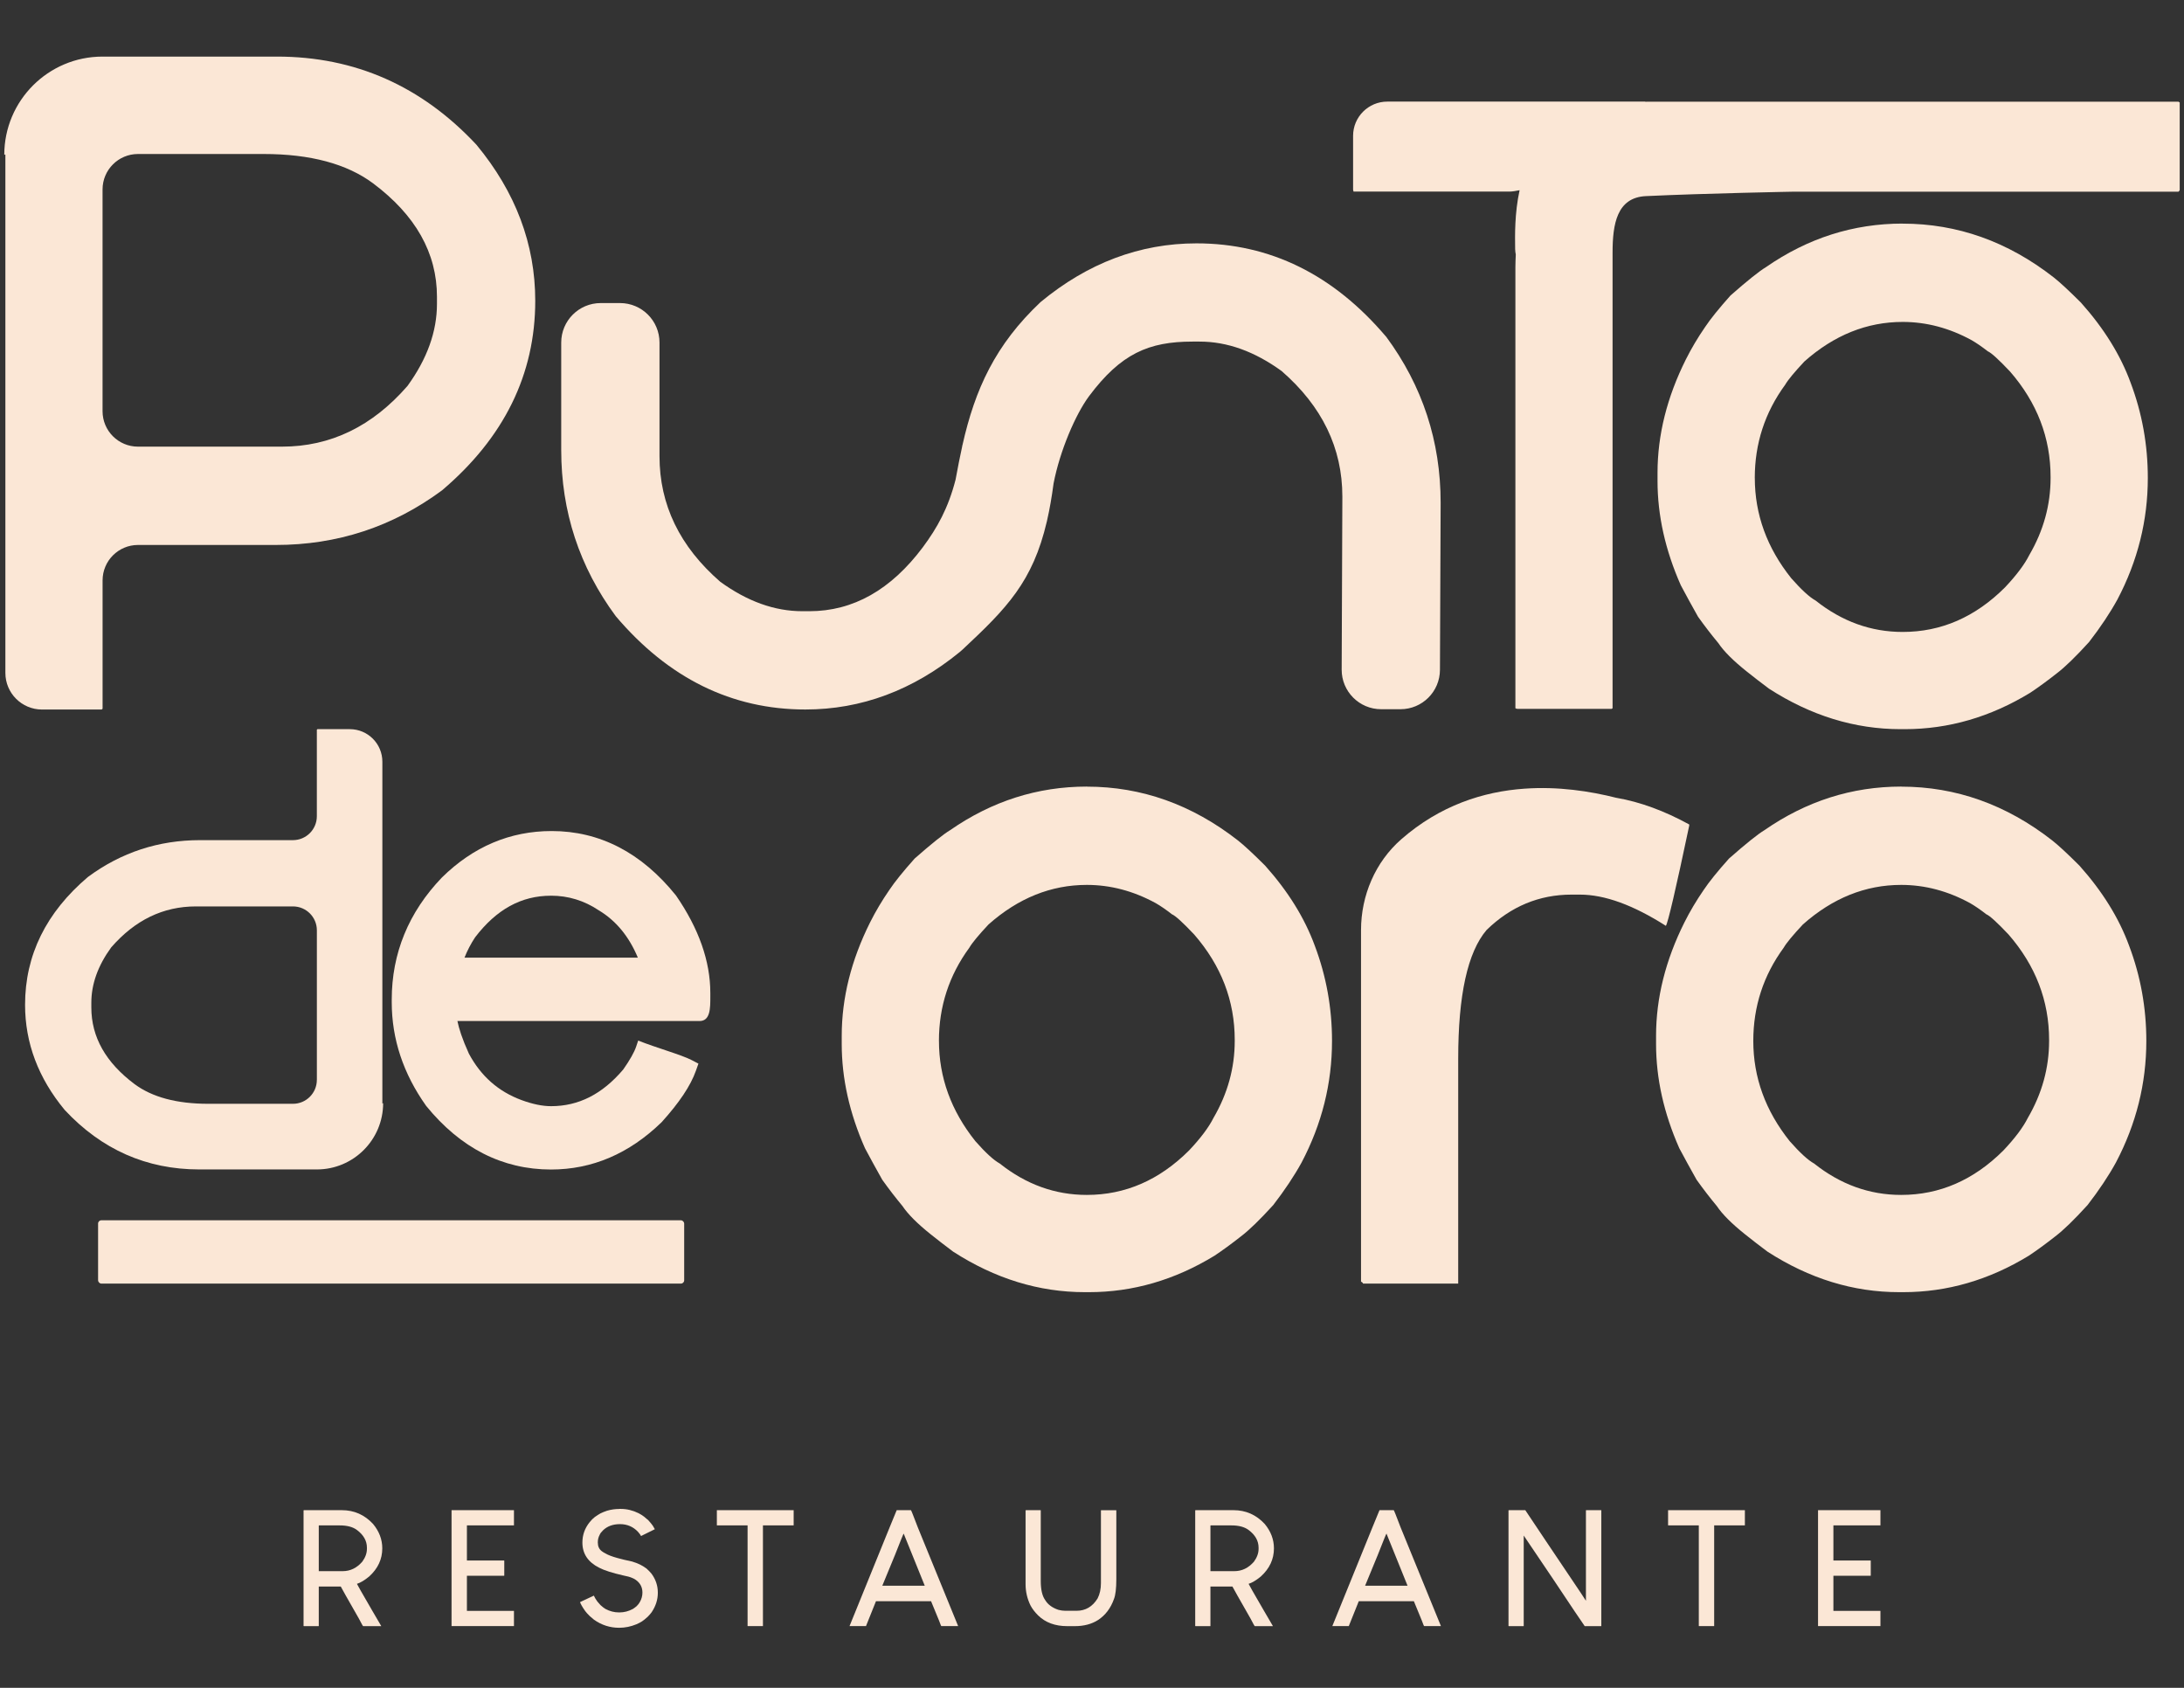
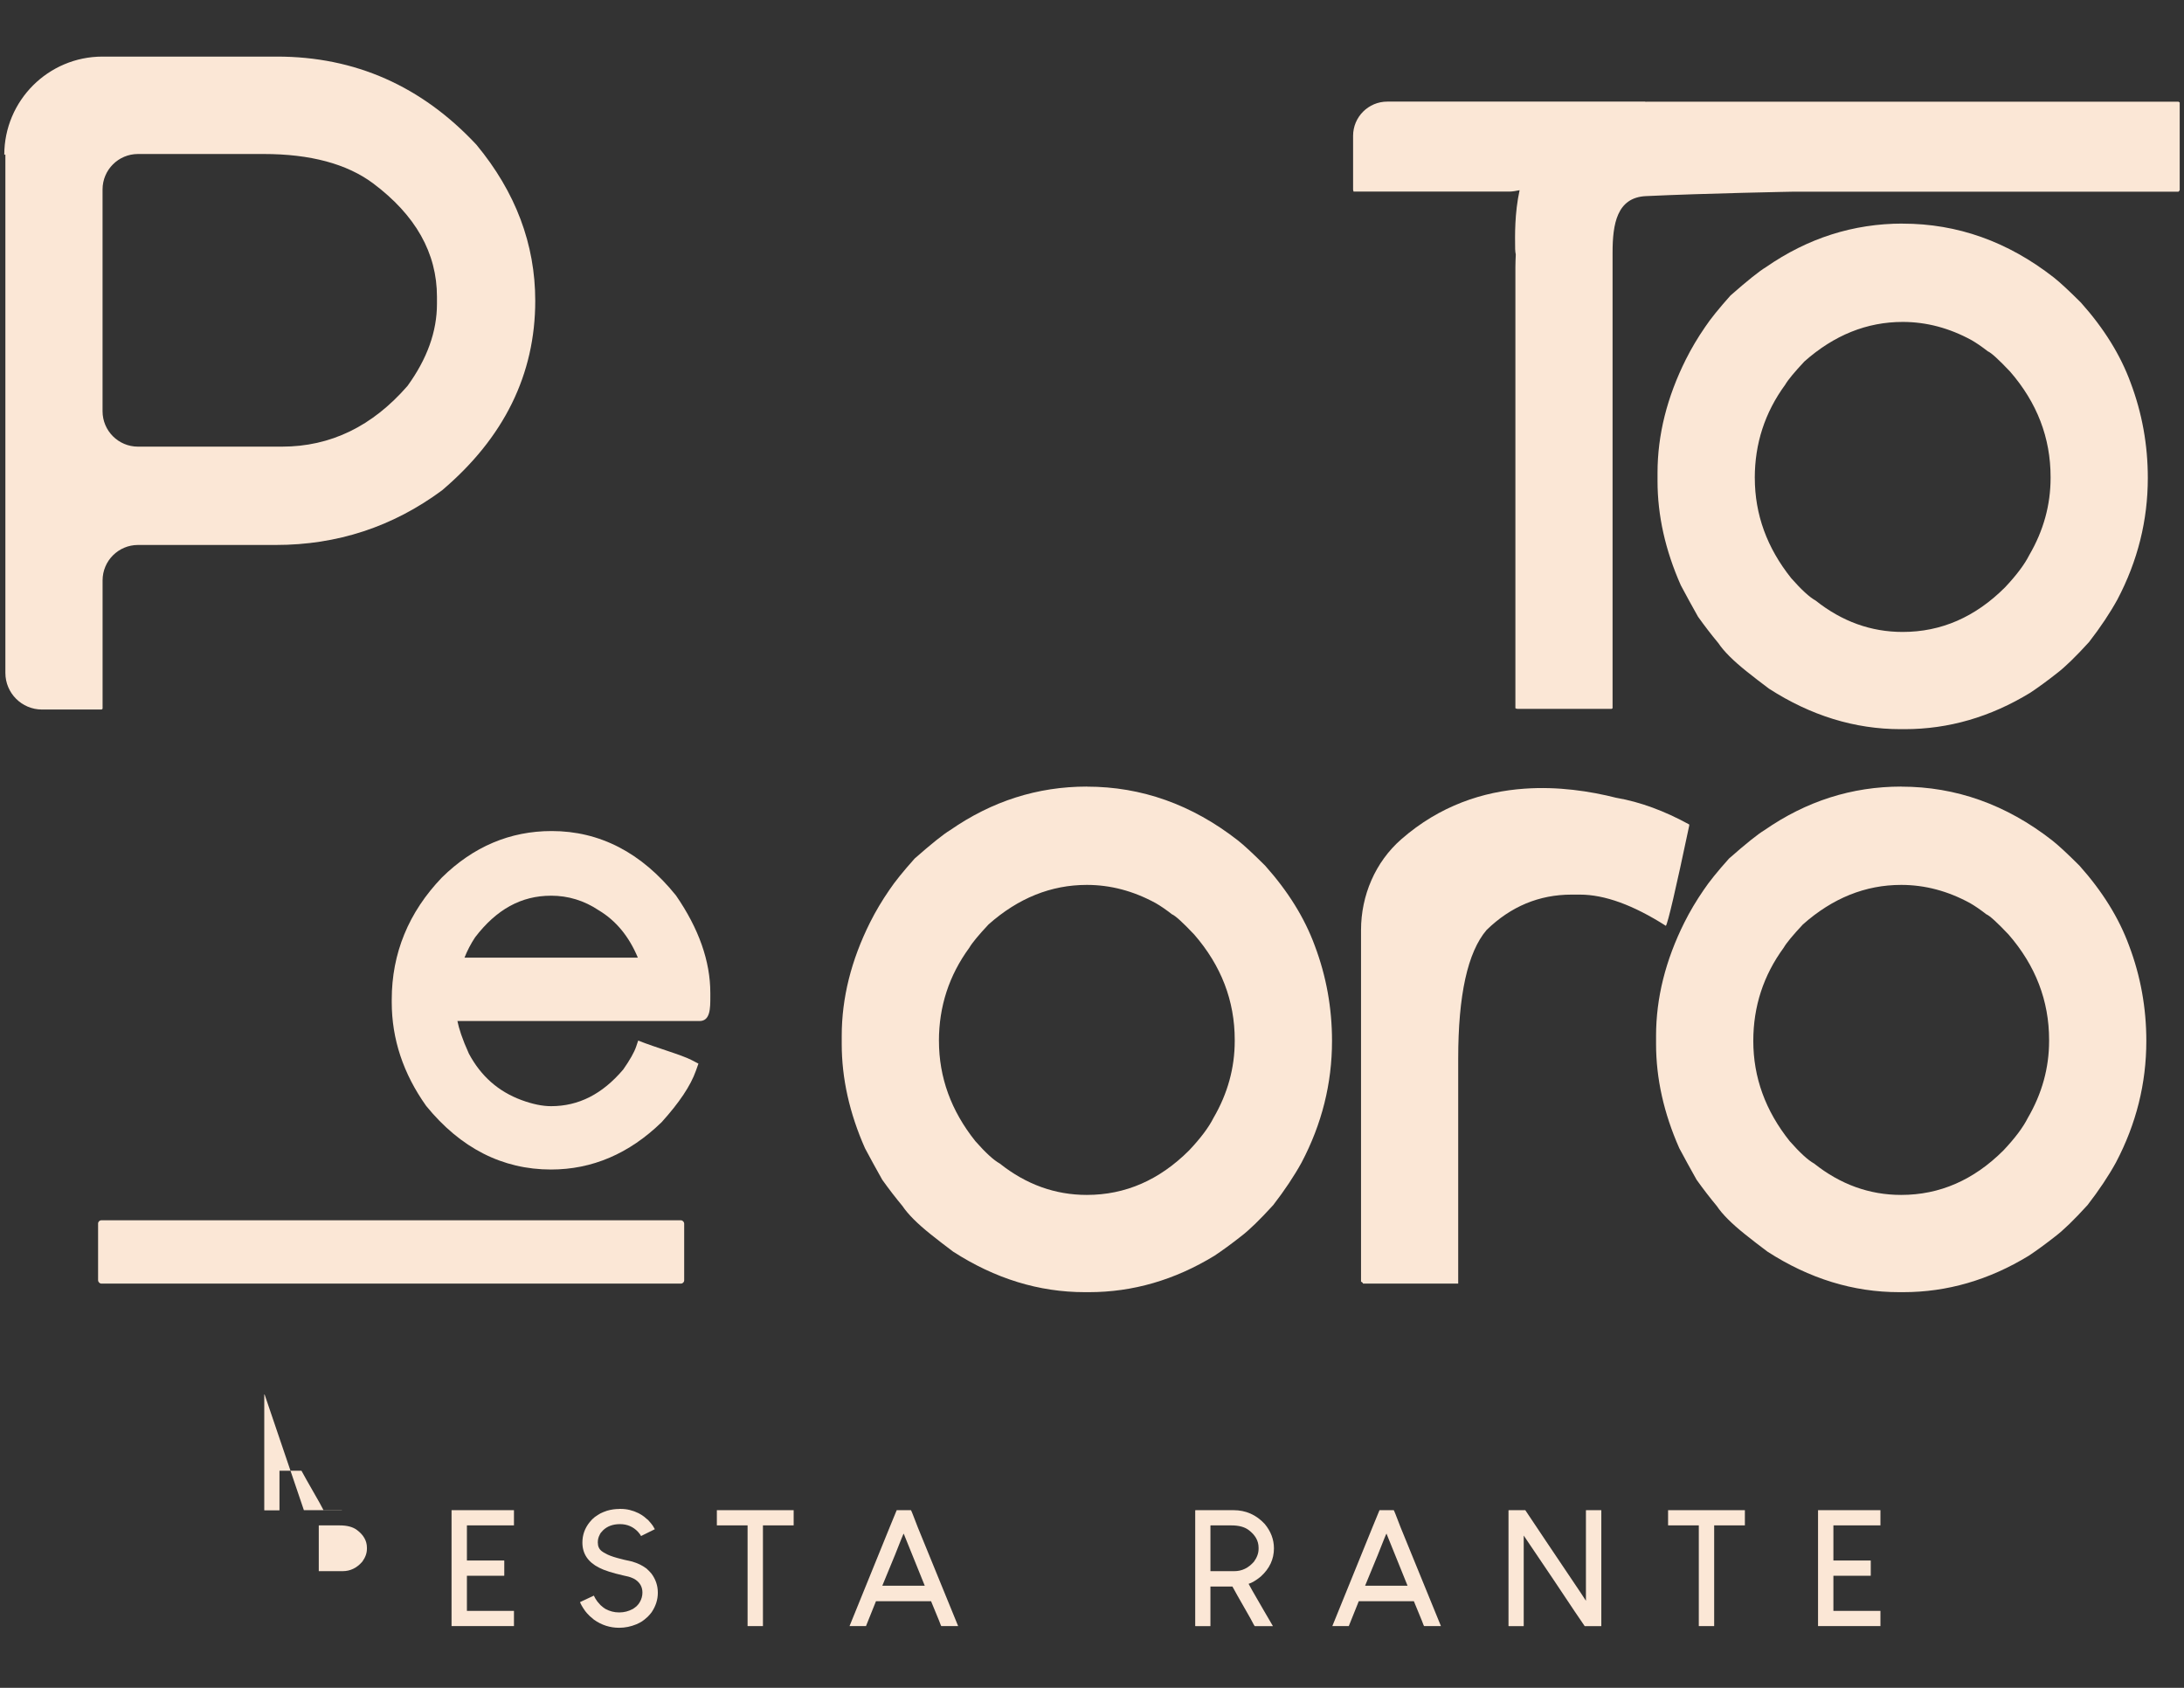
<svg xmlns="http://www.w3.org/2000/svg" id="Capa_1" data-name="Capa 1" version="1.1" viewBox="0 0 792 612">
  <rect x="0" y="0" width="792" height="612" fill="#333333" stroke="none" />
  <defs>
    <style>
      .cls-1 {
        fill: #fbe7d6;
        stroke-width: 0px;
      }
    </style>
  </defs>
  <g>
-     <path class="cls-1" d="M502.62,122.05c-19.08-22.49-42.05-33.81-68.74-33.81-20.51,0-39.44,7.13-56.54,21.3-16.37,15.43-23.76,31.54-28.32,51.87l-.03.03c-.03.21-.07.39-.1.6-.78,3.52-1.47,7.04-2.37,11.91-2.68,10.36-6.62,17.4-11.86,24.47-11.56,15.44-25.26,23.2-41.18,23.2h-2.53c-10.06,0-19.96-3.56-29.78-10.69-14.65-12.75-22.01-27.88-22.01-45.53v-41.19c0-7.91-6.41-14.32-14.32-14.32h-7c-7.91,0-14.32,6.41-14.32,14.32v38.98c0,22.25,6.57,42.37,19.8,60.26,19.08,22.49,42.05,33.81,68.74,33.81,20.29,0,39.04-6.98,56-20.86.36-.29.73-.62,1.06-.93,15.95-14.9,25.38-24.5,30.5-46.36v.06c.03-.12.06-.29.08-.42.93-4.03,1.71-8.51,2.37-13.48,2.32-11.94,7.99-25.05,12.85-31.61,11.56-15.44,21.63-19.8,37.55-19.8h2.53c10.06,0,19.96,3.56,29.78,10.69,14.65,12.75,22.01,27.88,22.01,45.53l-.25,62.71c-.03,7.93,6.39,14.37,14.32,14.37h7c7.88,0,14.29-6.37,14.32-14.26l.25-60.61c0-22.25-6.57-42.37-19.8-60.26v.02Z" />
    <path class="cls-1" d="M172.8,52.51c-19.88-21.3-44.03-31.99-72.38-31.99h-63.23C17.51,20.52,1.55,36.47,1.55,56.16h0c.16-.12.27-.11.4-.16v187.99c0,7.33,5.94,13.28,13.28,13.28h21.65l.32-.3v-46.52c0-7.1,5.75-12.85,12.85-12.85h49.98c22.25,0,42.37-6.57,60.26-19.8,22.49-19.08,33.81-42.05,33.81-68.74,0-20.51-7.13-39.44-21.3-56.54h0ZM158.46,110.16c0,10.06-3.56,19.96-10.69,29.78-12.75,14.65-27.88,22.01-45.53,22.01h-52.2c-7.1,0-12.85-5.75-12.85-12.85v-80.41c0-7.1,5.75-12.85,12.85-12.85h45.55c16.95,0,30.17,3.56,39.67,10.61,15.44,11.56,23.2,25.26,23.2,41.18v2.53h0Z" />
-     <path class="cls-1" d="M138.66,400.12v-123.93c0-6.52-5.28-11.8-11.8-11.8h-11.75l-.21.2v31.37c0,4.79-3.88,8.67-8.67,8.67h-33.7c-15.01,0-28.57,4.43-40.64,13.35-15.17,12.87-22.8,28.36-22.8,46.35,0,13.83,4.81,26.59,14.37,38.13,13.4,14.37,29.69,21.57,48.81,21.57h42.64c13.27,0,24.03-10.76,24.03-24.03-.11.08-.18.07-.27.11h0ZM114.9,391.56c0,4.79-3.88,8.67-8.67,8.67h-30.71c-11.43,0-20.35-2.4-26.75-7.16-10.41-7.8-15.65-17.04-15.65-27.77v-1.71c0-6.78,2.4-13.46,7.21-20.08,8.6-9.88,18.8-14.85,30.71-14.85h35.2c4.79,0,8.67,3.88,8.67,8.67v54.22h-.01Z" />
    <path class="cls-1" d="M557.63,78.53c-.08,1.82-.16,3.72-.16,5.54v-5.46l.16-.08Z" />
    <path class="cls-1" d="M689.99,81.09c19.84,0,38.08,6.49,54.73,19.47,2.2,1.72,5.51,4.78,9.92,9.18,8.32,9.31,14.33,18.98,18,29.02,4.16,11.02,6.24,22.54,6.24,34.53,0,15.43-3.67,30.12-11.02,44.08-2.7,4.9-6.12,10.04-10.29,15.43-4.9,5.39-8.82,9.18-11.75,11.39-3.43,2.7-6.61,5.02-9.55,6.98-14.45,8.82-29.63,13.22-45.55,13.22h-1.47c-16.66,0-32.57-4.9-47.76-14.69-2.94-2.2-5.63-4.28-8.08-6.24-4.9-3.91-8.33-7.35-10.29-10.29-2.45-2.94-4.9-6.12-7.35-9.55-2.2-3.92-4.29-7.71-6.24-11.39-5.64-12.73-8.45-25.35-8.45-37.84v-2.94c0-13.72,3.43-27.43,10.29-41.15,1.96-3.91,4.28-7.83,6.98-11.75,1.96-2.94,5.02-6.73,9.18-11.39,6.12-5.38,10.41-8.82,12.86-10.29,15.18-10.53,31.71-15.8,49.59-15.8v.02ZM636.36,173.3c0,13.22,4.41,25.35,13.22,36.37,3.67,4.16,6.61,6.86,8.82,8.08,9.55,7.59,20.08,11.39,31.59,11.39,13.96,0,26.32-5.39,37.1-16.16,4.16-4.41,7.1-8.33,8.82-11.75,5.14-8.82,7.71-18.12,7.71-27.92v-.37c0-14.2-4.9-26.94-14.69-38.21-4.17-4.41-6.86-6.85-8.08-7.35-2.2-1.71-4.17-3.06-5.88-4.04-8.08-4.41-16.41-6.61-24.98-6.61-12.98,0-24.86,4.78-35.64,14.33-3.67,3.92-6,6.74-6.98,8.45-7.35,10.05-11.02,21.31-11.02,33.8h.01Z" />
    <path class="cls-1" d="M394.14,285.23c19.84,0,38.08,6.49,54.73,19.47,2.2,1.72,5.51,4.78,9.92,9.18,8.32,9.31,14.32,18.98,18,29.02,4.16,11.02,6.25,22.54,6.25,34.53,0,15.43-3.68,30.12-11.03,44.08-2.7,4.9-6.12,10.04-10.28,15.43-4.9,5.39-8.82,9.18-11.75,11.39-3.43,2.7-6.61,5.02-9.55,6.98-14.45,8.82-29.63,13.22-45.55,13.22h-1.47c-16.66,0-32.57-4.9-47.76-14.69-2.94-2.2-5.63-4.28-8.08-6.24-4.9-3.91-8.33-7.35-10.29-10.29-2.45-2.94-4.9-6.12-7.35-9.55-2.2-3.92-4.29-7.71-6.24-11.39-5.64-12.73-8.45-25.35-8.45-37.84v-2.94c0-13.72,3.43-27.43,10.29-41.15,1.96-3.91,4.28-7.83,6.98-11.75,1.96-2.94,5.02-6.73,9.18-11.39,6.12-5.38,10.41-8.82,12.86-10.29,15.18-10.53,31.71-15.8,49.59-15.8v.02ZM340.5,377.43c0,13.22,4.41,25.35,13.22,36.37,3.67,4.16,6.61,6.86,8.82,8.08,9.55,7.59,20.08,11.39,31.59,11.39,13.96,0,26.32-5.39,37.1-16.16,4.16-4.41,7.1-8.33,8.82-11.75,5.14-8.82,7.71-18.12,7.71-27.92v-.37c0-14.2-4.9-26.94-14.69-38.21-4.17-4.41-6.86-6.85-8.08-7.35-2.2-1.71-4.17-3.06-5.88-4.04-8.08-4.41-16.41-6.61-24.98-6.61-12.98,0-24.86,4.78-35.64,14.33-3.67,3.92-6,6.74-6.98,8.45-7.35,10.05-11.02,21.31-11.02,33.8h.01Z" />
    <path class="cls-1" d="M689.44,285.23c19.84,0,38.08,6.49,54.73,19.47,2.2,1.72,5.51,4.78,9.92,9.18,8.32,9.31,14.32,18.98,18,29.02,4.17,11.02,6.25,22.54,6.25,34.53,0,15.43-3.67,30.12-11.02,44.08-2.7,4.9-6.12,10.04-10.29,15.43-4.9,5.39-8.82,9.18-11.75,11.39-3.43,2.7-6.61,5.02-9.55,6.98-14.45,8.82-29.63,13.22-45.55,13.22h-1.47c-16.66,0-32.57-4.9-47.75-14.69-2.94-2.2-5.64-4.28-8.08-6.24-4.9-3.91-8.33-7.35-10.29-10.29-2.45-2.94-4.9-6.12-7.35-9.55-2.2-3.92-4.29-7.71-6.25-11.39-5.64-12.73-8.44-25.35-8.44-37.84v-2.94c0-13.72,3.43-27.43,10.29-41.15,1.96-3.91,4.28-7.83,6.98-11.75,1.96-2.94,5.02-6.73,9.19-11.39,6.12-5.38,10.4-8.82,12.85-10.29,15.18-10.53,31.71-15.8,49.59-15.8v.02ZM635.81,377.43c0,13.22,4.41,25.35,13.22,36.37,3.67,4.16,6.61,6.86,8.82,8.08,9.55,7.59,20.08,11.39,31.59,11.39,13.96,0,26.32-5.39,37.1-16.16,4.16-4.41,7.1-8.33,8.82-11.75,5.14-8.82,7.72-18.12,7.72-27.92v-.37c0-14.2-4.9-26.94-14.69-38.21-4.17-4.41-6.86-6.85-8.08-7.35-2.2-1.71-4.17-3.06-5.88-4.04-8.08-4.41-16.41-6.61-24.98-6.61-12.98,0-24.86,4.78-35.64,14.33-3.67,3.92-6,6.74-6.98,8.45-7.35,10.05-11.02,21.31-11.02,33.8h0Z" />
    <path class="cls-1" d="M790,36.87h-192.24c-.45,0-.83.04-1.28.03.09-.02.18-.05.27-.06h-93.66c-6.85,0-12.41,5.56-12.41,12.41v19.56l.16.66h56.48c1.28,0,2.5-.28,3.74-.5-1.82,8.36-1.68,16.4-1.61,21.35.01.67.11,1.33.23,1.98-.07,1.52-.14,3.08-.14,4.58v159.92c.24.15.48.22.71.22h34.21l.32-.22V91.61c0-10.34,1.54-20,12.08-20.5,21.64-1.02,53.77-1.61,53.77-1.61h139.37c.26-.22.44-.44.44-.66v-31.68l-.44-.29h0Z" />
    <path class="cls-1" d="M586.21,289.3c-9.66-2.45-21.3-4.2-33.42-3.33-14.86,1.04-30.57,6.05-44.63,18.34-9.44,8.25-14.6,20.4-14.6,32.94v127.46c.48.24.71.48.71.71h34.53v-81.57c0-23.04,3.41-38.57,10.29-46.64,8.79-8.55,19.08-12.83,30.81-12.83h3.01c9.03,0,19.4,3.8,31.2,11.32.71-.95,3.56-13.07,8.47-36.35v-.4c-8.95-4.91-17.74-8.16-26.37-9.66h0Z" />
    <path class="cls-1" d="M245.09,324.64c-12.45-15.47-27.6-23.31-45.04-23.31-15.06,0-28.43,5.65-39.8,16.85-12.07,12.58-18.19,27.48-18.19,44.27v.97c0,13.28,4.16,25.87,12.49,37.58,12.44,15.3,27.67,23.06,45.27,23.06,14.89,0,28.34-5.72,40.11-17.16,6.43-7.12,10.5-13.21,12.42-18.62l.93-2.62-2.46-1.28c-3.75-1.95-12.91-4.48-19.39-7.08h0l-.73,2.18c-.7,2.09-2.34,4.96-4.69,8.31-7.6,8.95-16.17,13.3-26.18,13.3-3.13,0-6.72-.74-10.68-2.2-8.46-3.12-14.74-8.69-19.11-16.84-2.46-5.41-3.64-9.21-4.16-11.83h87.8c3.91,0,3.91-4.63,3.91-8.72v-1.45c0-11.5-4.15-23.34-12.48-35.4h-.02ZM199.81,324.77c6.23,0,12.02,1.76,17.35,5.32,6.21,3.72,10.96,9.48,14.15,17.15h-62.87c1.05-2.64,2.35-5.12,3.85-7.37,7.76-10.16,16.76-15.09,27.51-15.09h0Z" />
    <rect class="cls-1" x="35.57" y="442.47" width="212.54" height="22.95" rx="1.18" ry="1.18" />
  </g>
  <g>
-     <path class="cls-1" d="M110.2,547.58h13.78c4.44,0,8.22,1.67,11.31,5,2.22,2.68,3.34,5.63,3.34,8.84,0,3.95-1.6,7.35-4.77,10.22-1.68,1.38-3.16,2.26-4.42,2.65,0,.12,1.86,3.36,5.57,9.76.73,1.22,1.8,3.06,3.22,5.51v.06h-6.55c-.08,0-.6-.92-1.55-2.76-4.1-7.16-6.28-11.03-6.55-11.59h-7.98v14.3l-.06.06h-5.34s-.08-.02-.12-.06v-41.92l.12-.06ZM115.6,553.15v16.54h8.67c2.76,0,5.13-1.15,7.12-3.45,1.11-1.53,1.67-3.08,1.67-4.65v-.4c0-2.49-1.21-4.63-3.62-6.43-1.49-1.11-3.56-1.66-6.2-1.66h-7.53s-.08.02-.12.06Z" />
+     <path class="cls-1" d="M110.2,547.58h13.78v.06h-6.55c-.08,0-.6-.92-1.55-2.76-4.1-7.16-6.28-11.03-6.55-11.59h-7.98v14.3l-.06.06h-5.34s-.08-.02-.12-.06v-41.92l.12-.06ZM115.6,553.15v16.54h8.67c2.76,0,5.13-1.15,7.12-3.45,1.11-1.53,1.67-3.08,1.67-4.65v-.4c0-2.49-1.21-4.63-3.62-6.43-1.49-1.11-3.56-1.66-6.2-1.66h-7.53s-.08.02-.12.06Z" />
    <path class="cls-1" d="M163.81,547.58h22.57v5.51h-17.06v12.74h13.49l.06.06v5.4l-.06.06h-13.49v12.75h17.06v5.51h-22.63v-42.03h.06Z" />
    <path class="cls-1" d="M659.35,547.58h22.57v5.51h-17.06v12.74h13.49l.06.06v5.4l-.06.06h-13.49v12.75h17.06v5.51h-22.63v-42.03h.06Z" />
    <path class="cls-1" d="M224.61,547.12h.52c2.18,0,4.33.52,6.43,1.55.68.35,1.35.76,2.01,1.26.31.23.83.68,1.55,1.32.73.81,1.27,1.46,1.61,1.96.27.42.51.84.74,1.27-1.11.53-2.77,1.36-5,2.47-.15-.35-.52-.84-1.09-1.5-1.76-1.88-3.95-2.81-6.55-2.81s-4.64.77-6.2,2.29c-.61.62-1,1.14-1.15,1.55-.46.84-.69,1.75-.69,2.7v.17c0,1.34.48,2.37,1.44,3.1.46.35.9.61,1.32.81.96.58,2.41,1.13,4.36,1.67,1.5.42,3.26.84,5.28,1.26,1.15.35,2.11.71,2.87,1.09.73.35,1.52.83,2.36,1.44.69.61,1.3,1.24,1.84,1.89,1.53,2.07,2.29,4.35,2.29,6.84v.12c0,2.45-.75,4.79-2.24,7.01-.27.38-.73.92-1.38,1.6-.88.81-1.59,1.38-2.13,1.73-.61.38-1.28.73-2.01,1.04-2.03.84-4.12,1.27-6.26,1.27-3.33,0-6.38-.98-9.13-2.93-.46-.38-.98-.82-1.55-1.32-.77-.76-1.3-1.36-1.61-1.78-.58-.81-1.04-1.52-1.37-2.13-.35-.65-.52-1.04-.52-1.15,1.11-.53,2.77-1.32,5-2.35.3.69.73,1.39,1.26,2.12.27.35.65.79,1.15,1.32.73.65,1.32,1.11,1.78,1.38,1.57.84,3.19,1.27,4.88,1.27h.23c1.68,0,3.31-.42,4.88-1.27.42-.27.86-.6,1.32-.98.53-.53.91-1.01,1.14-1.44.65-1.11.98-2.27.98-3.5,0-1.96-.82-3.5-2.47-4.65-.46-.31-.9-.54-1.32-.69-.65-.3-1.68-.59-3.1-.86-4.03-.92-6.95-1.85-8.79-2.81-4.05-2.03-6.09-5.07-6.09-9.13,0-2.76.88-5.23,2.65-7.41.58-.73,1.19-1.34,1.84-1.84.8-.57,1.49-1.01,2.06-1.32.69-.35,1.5-.67,2.42-.98,1.45-.42,2.93-.63,4.42-.63Z" />
    <path class="cls-1" d="M287.81,547.58v5.51h-11.14v36.52h-5.57v-36.52h-11.14v-5.51h27.85Z" />
    <path class="cls-1" d="M330.35,547.58c.07,0,.9,2.06,2.47,6.2,3.26,7.96,8.14,19.9,14.64,35.83h-6.09c-.07,0-.35-.63-.8-1.9-.65-1.61-1.63-3.98-2.93-7.12h-19.98c-.58,1.5-1.78,4.5-3.62,9.02h-5.97c2.45-6.01,7.31-17.98,14.58-35.89.42-1.04,1.27-3.08,2.53-6.15h5.17ZM319.96,574.97h15.39c-1.27-3.14-3.81-9.44-7.64-18.9-.08,0-1.13,2.59-3.16,7.76-1.04,2.49-2.57,6.2-4.59,11.14Z" />
-     <path class="cls-1" d="M372.02,547.58h5.34l.06.06v25.61c0,3.1.52,5.38,1.55,6.84.96,1.65,2.56,2.85,4.82,3.62.88.23,1.72.35,2.52.35h4.08c3.26,0,5.8-1.5,7.64-4.48.81-1.57,1.21-3.43,1.21-5.57v-26.36l.12-.06h5.34s.07.02.12.06v24.98c0,3.33-.29,5.72-.86,7.18-1.19,3.33-3.11,5.86-5.74,7.58-2.34,1.5-5.15,2.24-8.44,2.24h-2.76c-4.4,0-7.92-1.3-10.57-3.9-1.19-1.19-2.08-2.36-2.7-3.51-1.23-2.45-1.84-5.07-1.84-7.86v-26.7l.12-.06Z" />
    <path class="cls-1" d="M433.55,547.58h13.78c4.44,0,8.22,1.67,11.31,5,2.22,2.68,3.34,5.63,3.34,8.84,0,3.95-1.6,7.35-4.77,10.22-1.68,1.38-3.16,2.26-4.42,2.65,0,.12,1.86,3.36,5.57,9.76.73,1.22,1.8,3.06,3.22,5.51v.06h-6.55c-.08,0-.6-.92-1.55-2.76-4.1-7.16-6.28-11.03-6.55-11.59h-7.98v14.3l-.06.06h-5.34s-.08-.02-.12-.06v-41.92l.12-.06ZM438.95,553.15v16.54h8.67c2.76,0,5.13-1.15,7.12-3.45,1.11-1.53,1.67-3.08,1.67-4.65v-.4c0-2.49-1.21-4.63-3.62-6.43-1.49-1.11-3.56-1.66-6.2-1.66h-7.53s-.08.02-.12.06Z" />
    <path class="cls-1" d="M505.43,547.58c.07,0,.9,2.06,2.47,6.2,3.26,7.96,8.14,19.9,14.64,35.83h-6.09c-.07,0-.35-.63-.8-1.9-.65-1.61-1.63-3.98-2.93-7.12h-19.98c-.58,1.5-1.78,4.5-3.62,9.02h-5.97c2.45-6.01,7.31-17.98,14.58-35.89.42-1.04,1.27-3.08,2.53-6.15h5.17ZM495.04,574.97h15.39c-1.27-3.14-3.81-9.44-7.64-18.9-.08,0-1.13,2.59-3.16,7.76-1.04,2.49-2.57,6.2-4.59,11.14Z" />
    <path class="cls-1" d="M547.16,547.58h5.97c3.33,5.02,10.05,15.02,20.15,30.03.31.46.92,1.4,1.84,2.82v-32.79l.06-.06h5.46l.06.06v41.92l-.06.06h-5.97c-1.04-1.46-4.87-7.16-11.49-17.11-2.37-3.49-5.92-8.73-10.62-15.73v32.79l-.06.06h-5.34s-.08-.02-.12-.06v-41.92l.12-.06Z" />
    <path class="cls-1" d="M632.76,547.58v5.51h-11.14v36.52h-5.57v-36.52h-11.14v-5.51h27.85Z" />
  </g>
</svg>